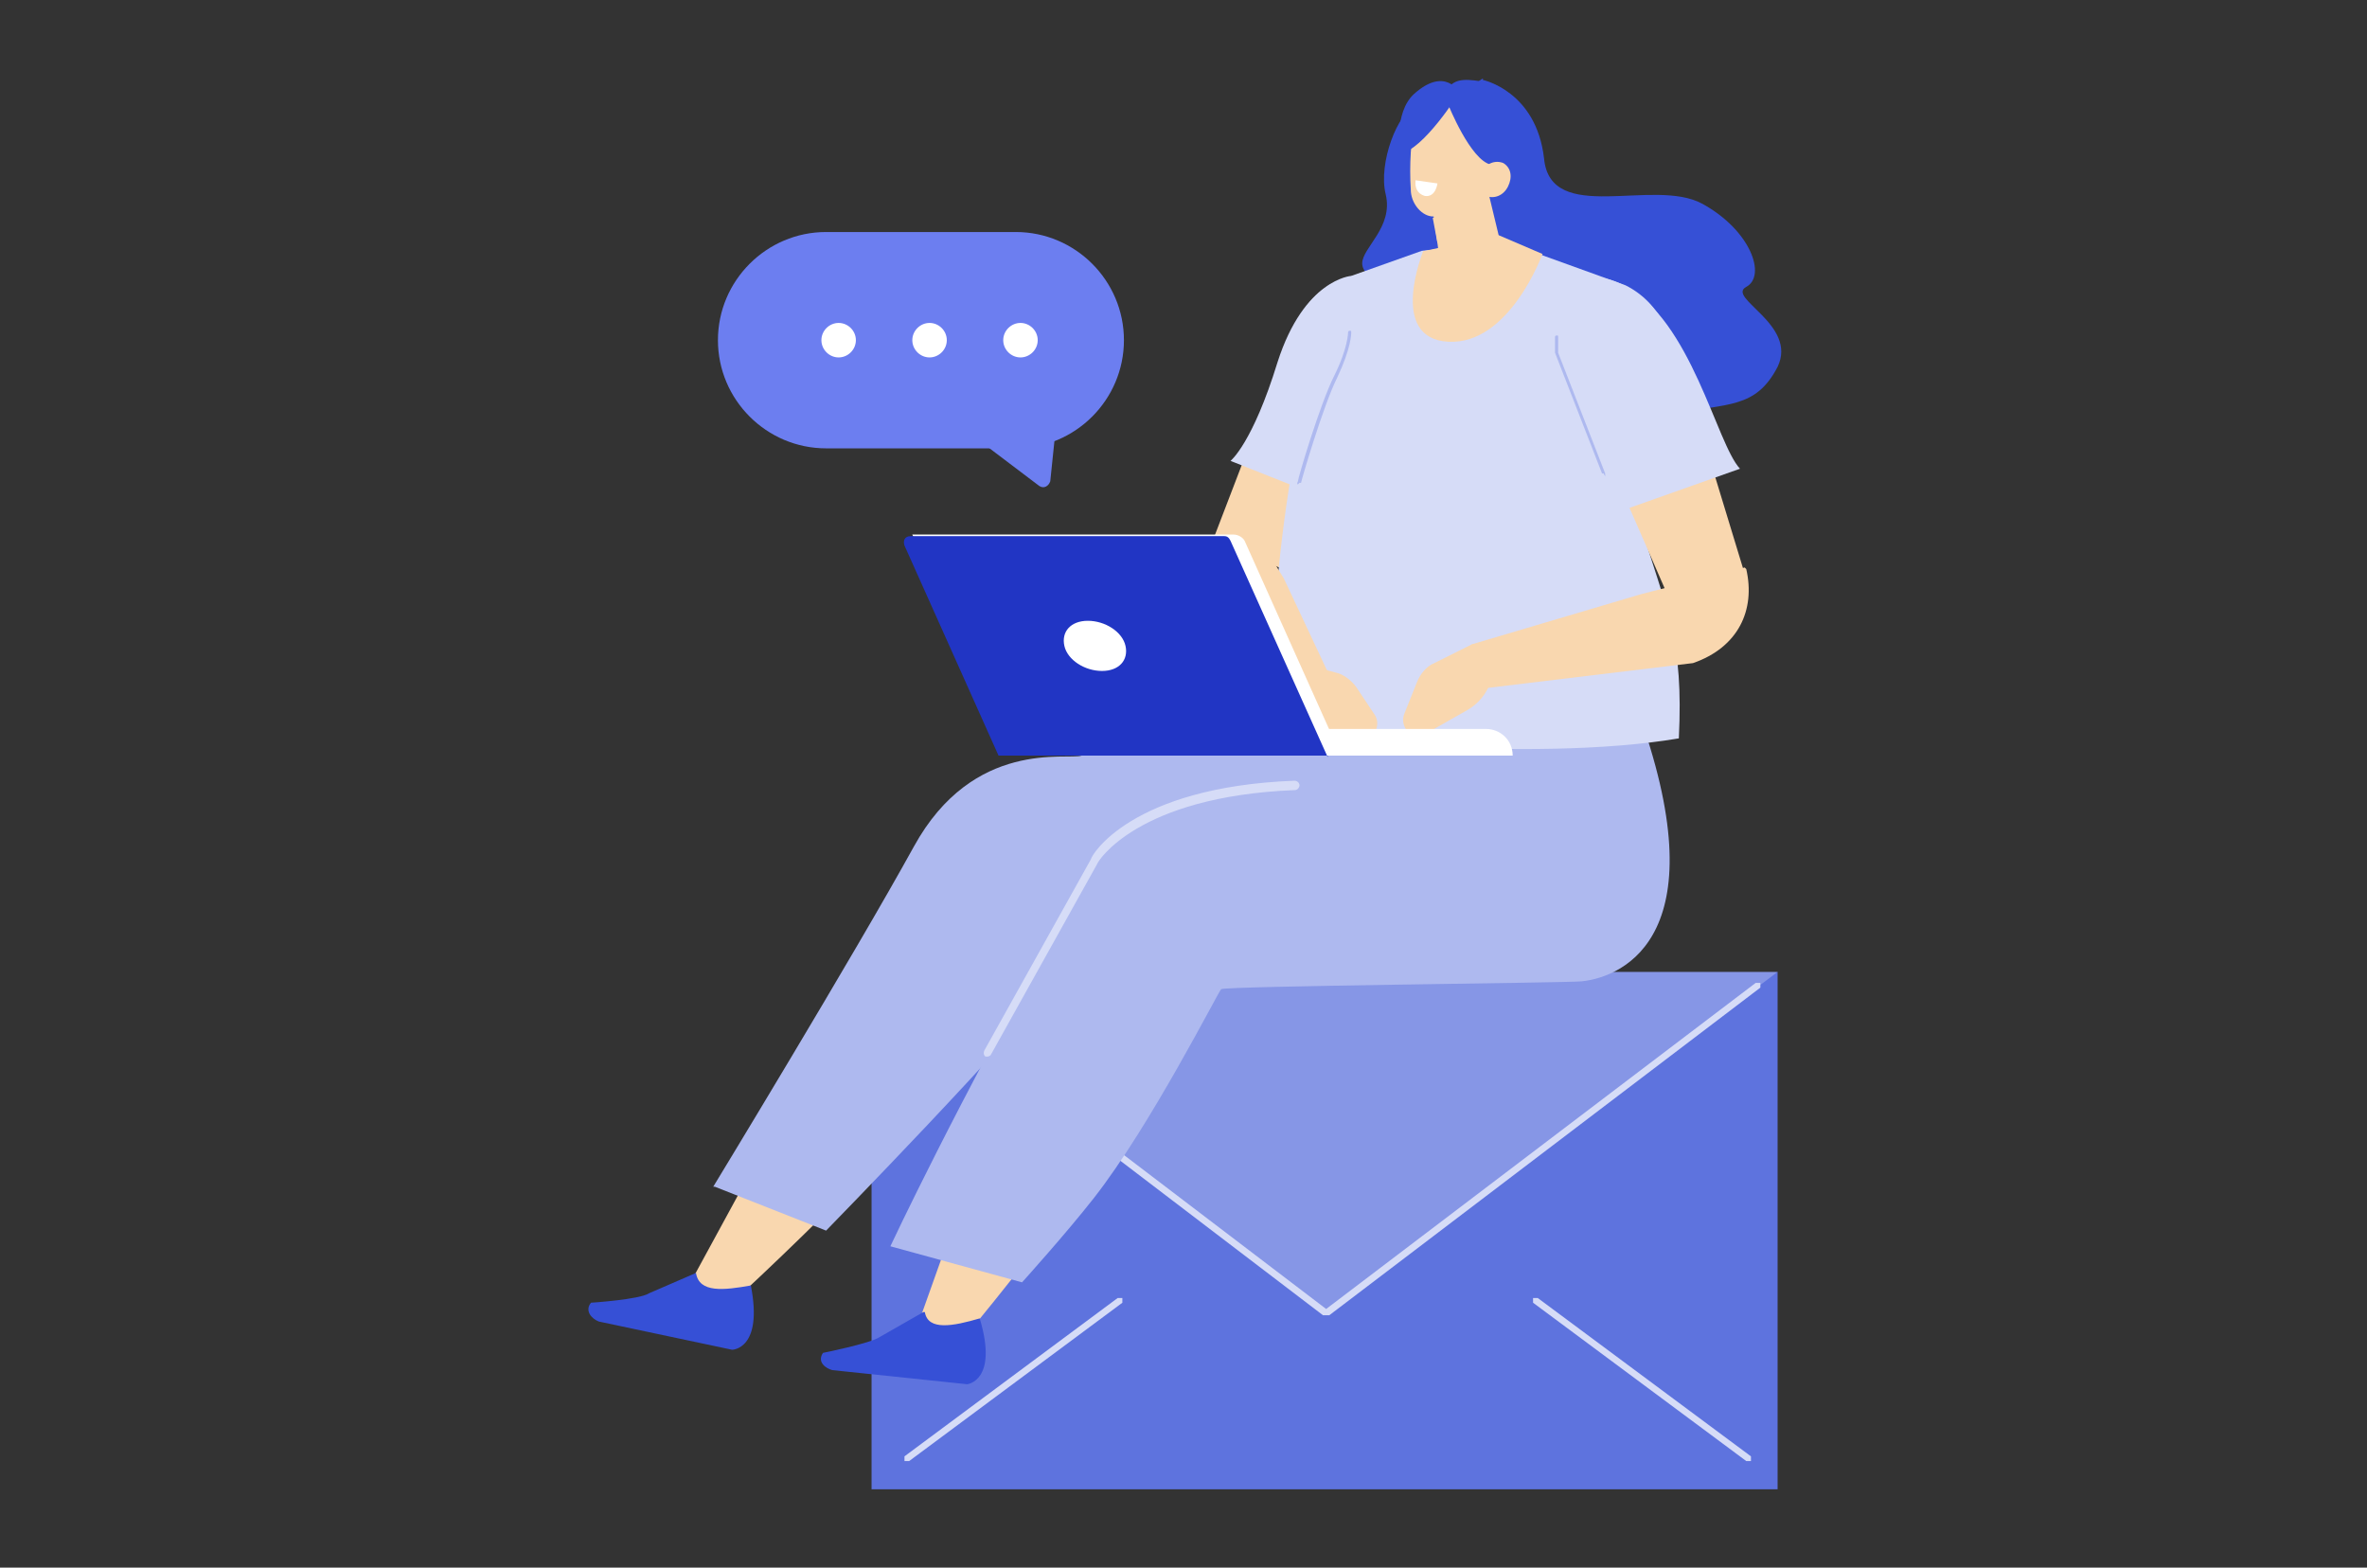
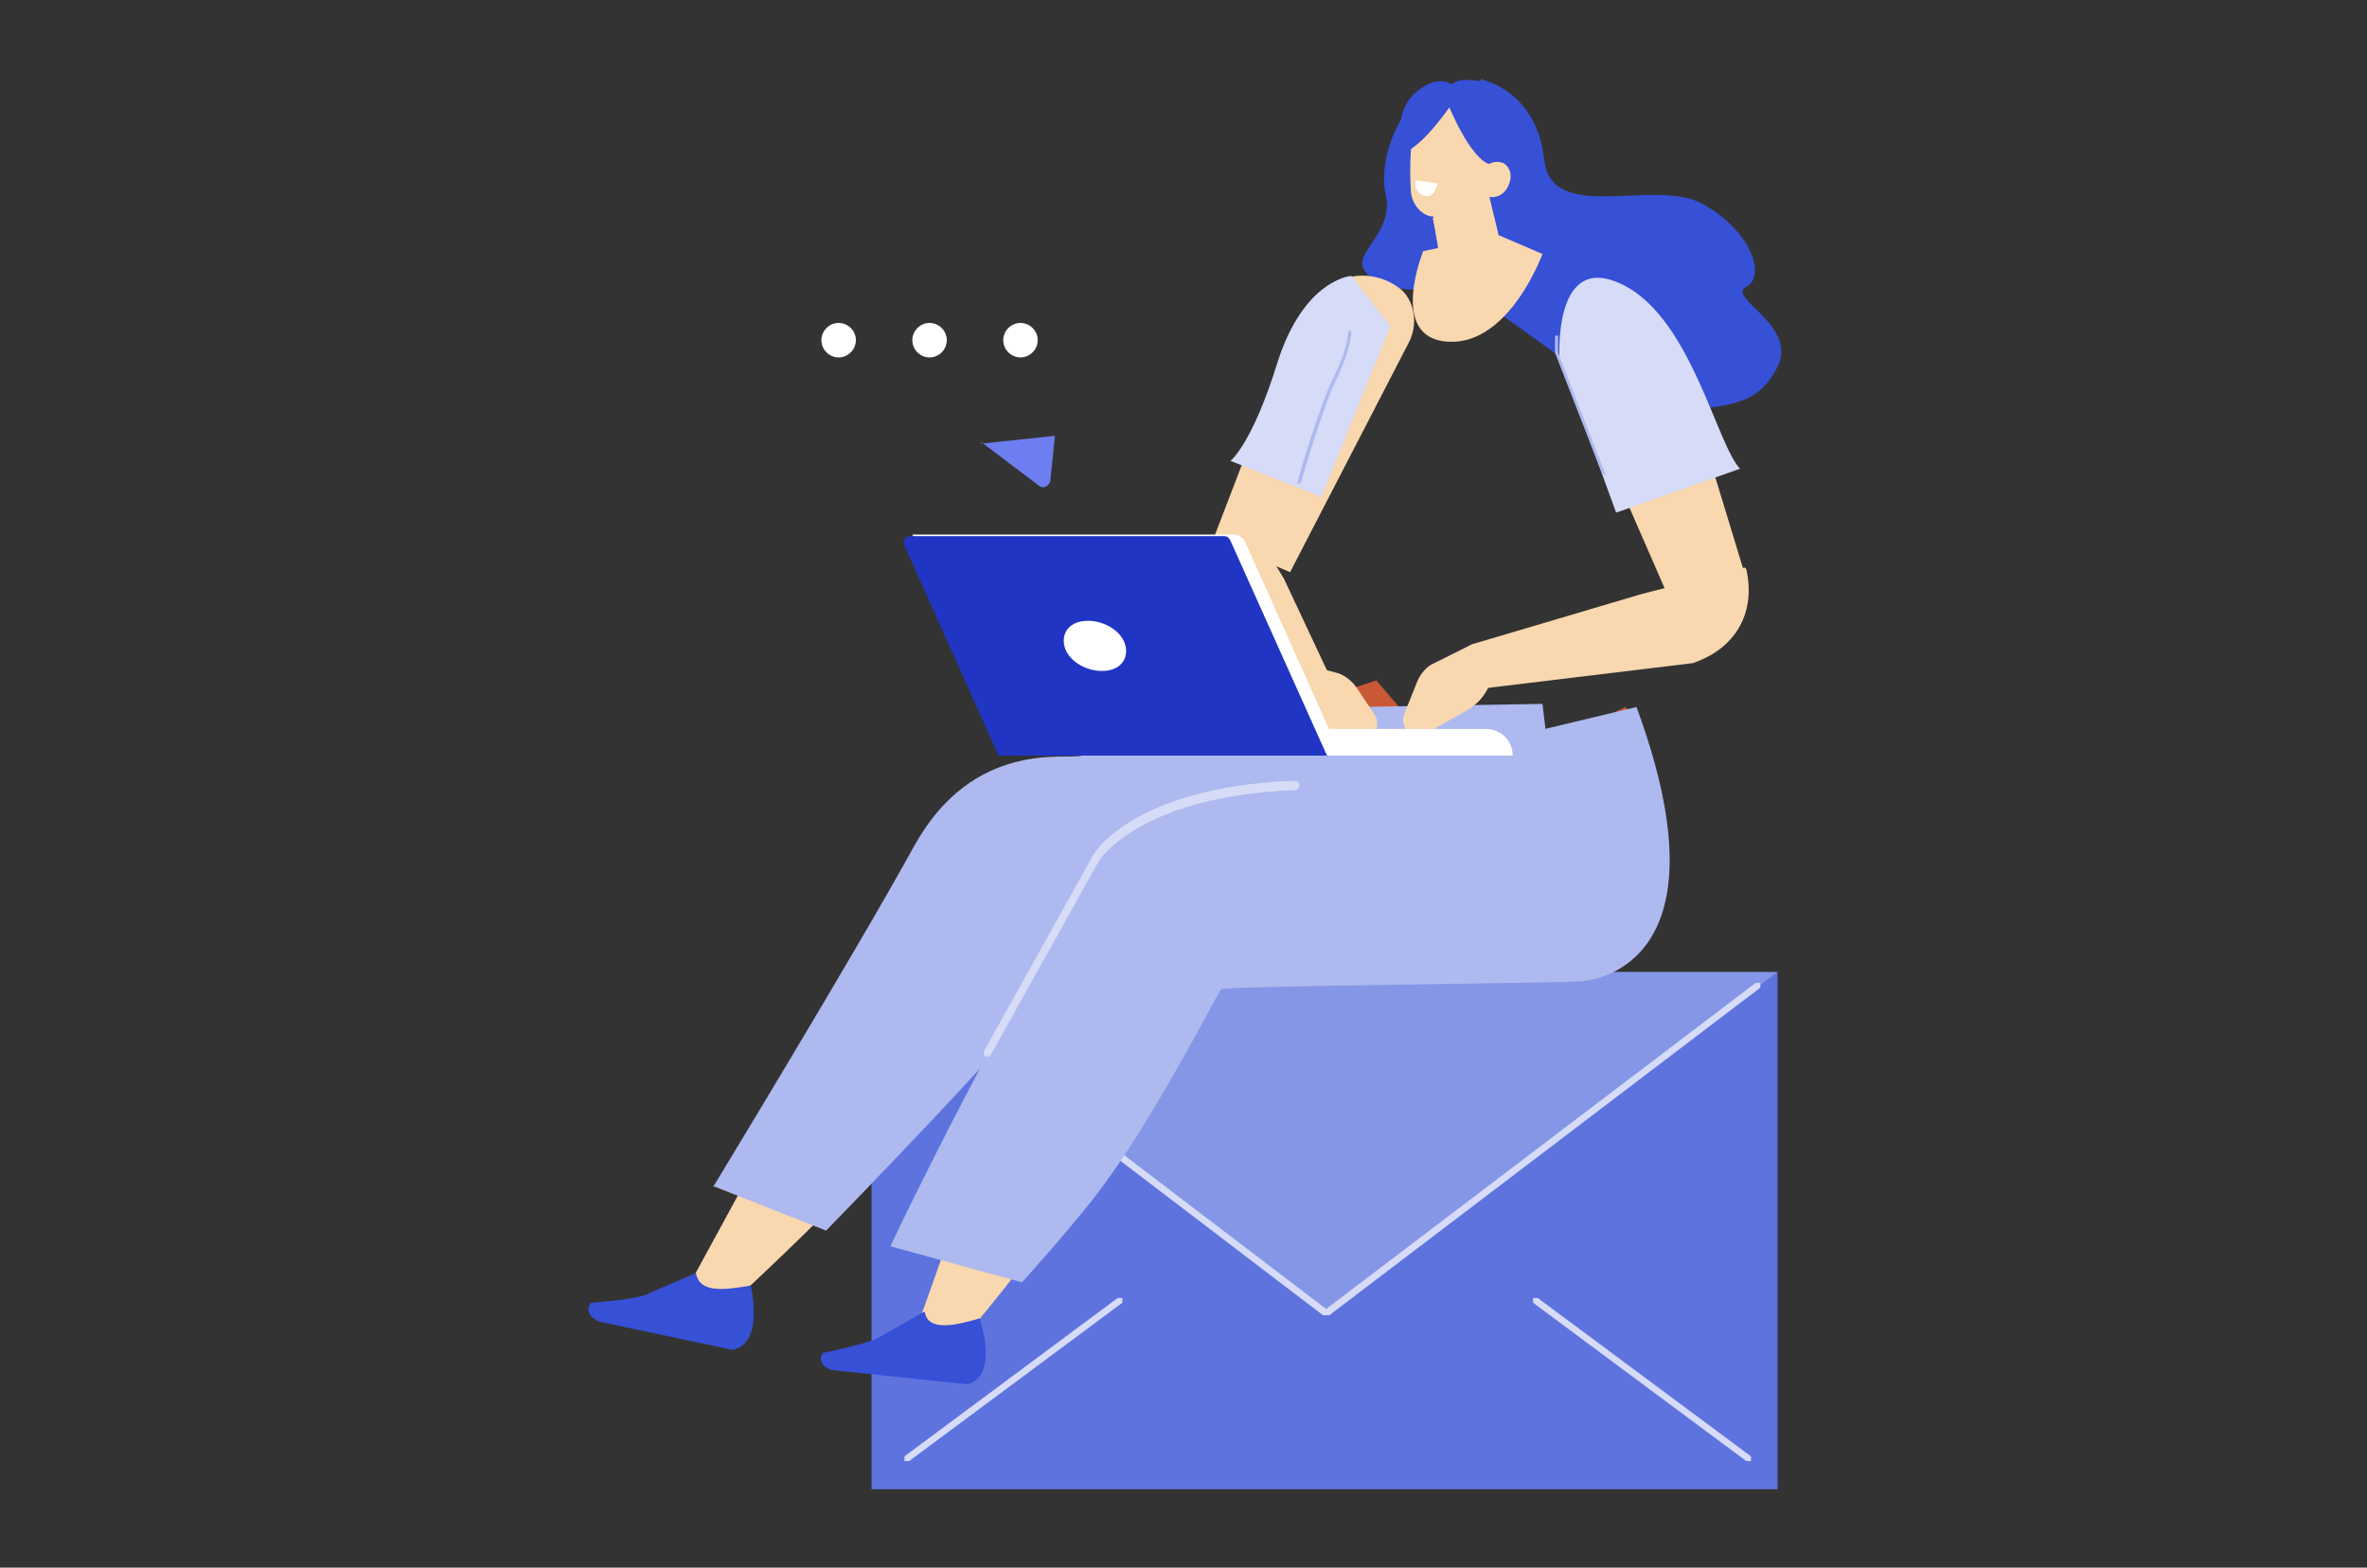
<svg xmlns="http://www.w3.org/2000/svg" id="_レイヤー_1" data-name="レイヤー_1" version="1.1" viewBox="0 0 151 100">
  <rect x="0" y="0" width="151" height="100" fill="#333333" stroke="none" />
  <defs>
    <style>
      .st0 {
        fill: #8696e6;
      }

      .st1, .st2 {
        fill: #fff;
      }

      .st2, .st3, .st4, .st5, .st6, .st7, .st8, .st9 {
        fill-rule: evenodd;
      }

      .st3, .st10 {
        fill: #d6dcf7;
      }

      .st4, .st11 {
        fill: #3650d6;
      }

      .st12 {
        fill: none;
      }

      .st13 {
        fill: #5e73de;
      }

      .st5 {
        fill: #c95836;
      }

      .st14, .st9 {
        fill: #aeb9ef;
      }

      .st6 {
        fill: #6c7ef0;
      }

      .st7, .st15 {
        fill: #f9d7af;
      }

      .st8 {
        fill: #2135c4;
      }

      .st16 {
        clip-path: url(#clippath);
      }
    </style>
    <clipPath id="clippath">
      <rect class="st12" x="37.5" y="5" width="76.2" height="90" />
    </clipPath>
  </defs>
  <g class="st16">
    <g>
      <path class="st0" d="M55.6,62h57.8l-17.3,26.6s-15.3-.1-15.6,0c-.3.1-24.9-26.6-24.9-26.6h0Z" />
      <path class="st13" d="M113.4,95h-57.8v-33l28.9,21.7,28.9-21.7v33Z" />
      <path class="st10" d="M84.5,83.9s0,0-.1,0l-26.5-20.2c0,0,0-.2,0-.3,0,0,.2,0,.3,0l26.4,20.1,27.4-20.8c0,0,.2,0,.3,0,0,0,0,.2,0,.3l-27.5,20.9s0,0-.1,0h0Z" />
      <path class="st10" d="M57.8,93.2c0,0-.1,0-.1,0,0,0,0-.2,0-.3l13.6-10.1c0,0,.2,0,.3,0,0,0,0,.2,0,.3l-13.6,10.1s0,0-.1,0h0Z" />
      <path class="st10" d="M111.5,93.2s0,0-.1,0l-13.6-10.1c0,0,0-.2,0-.3,0,0,.2,0,.3,0l13.6,10.1c0,0,0,.2,0,.3,0,0,0,0-.1,0h0Z" />
      <path class="st11" d="M94.6,5.1s3.4.7,3.9,5c.4,4.3,7,1.2,10.1,2.9,3.1,1.7,4.1,4.6,2.8,5.3-1.3.7,3.3,2.4,2,5.1-1.4,2.7-3.2,2.3-6.6,3-3.5.6-12.4-8.7-15.1-8.1-2.7.6-4.8-.5-4.8-1.5s2-2.3,1.5-4.4c-.5-2,.8-5.3,1.9-5.6,1.1-.3,2.8-.8,2.8-.8l1.5-1Z" />
      <path class="st5" d="M99.5,62l-23.2.2-.2-5.9,15.6-7.9,9.1-1.9,2.9-1.4c4.2,5.2,2.3,16.8-4.2,16.8h0Z" />
      <path class="st5" d="M86.5,59.8l-21.8,1.3-4.5-6.9,6.9-3.9,20.7-6.9,3.6,4.2c4.2,4.9,1.4,11.6-5,12.2h0Z" />
      <path class="st7" d="M72,56.3s-3.9-.4-9.8,10.1c-3.3,5.7-16.7,17.8-16.7,17.8l-1.5-2.3,15.9-29.2c1.3-2.1,3.7-3.6,6.1-3.8l6.8-.6-.7,7.9Z" />
      <path class="st4" d="M44.4,81.2l-3,1.3c-.6.4-3.7.6-3.7.6-.4.5,0,1,.5,1.2l8.5,1.8s2,0,1.2-4.1c-1.7.3-3.3.5-3.5-.8h0Z" />
      <path class="st7" d="M81.8,56.7s-3.9.2-8.3,11.4c-2.4,6.2-13.9,19.5-13.9,19.5l-1.4-2.1,10.9-30.6c.9-2.3,3.1-4.1,5.5-4.6l6.7-1.5.5,7.9Z" />
      <path class="st4" d="M58.9,83.7l-2.8,1.6c-.6.4-3.6,1-3.6,1-.4.6.2,1,.6,1.1l8.6.9s2-.2.8-4.2c-1.7.5-3.3.8-3.5-.4Z" />
      <path class="st9" d="M56.8,79.5l8.4,2.3s2.8-3.1,4.6-5.4c3.6-4.6,7.9-13.1,8.1-13.3.2-.2,21.9-.4,23-.5,2.8-.3,8.8-3.1,3.5-17.5l-26.3,6.3s-6.2.8-7.6,2.9c-.9,1.4-1.8,2.7-3,4.8-6.3,11-10.7,20.4-10.7,20.4h0Z" />
      <path class="st9" d="M45.6,75.7l7.1,2.8s12.5-12.8,14.4-15.7c1.9-2.9,33-3.8,33-3.8l-1.7-14.1-18.2.3s-10.2,2.7-11.2,3c-.9.3-6.9-1.1-10.7,5.8-3.8,6.9-12.8,21.7-12.8,21.7h0Z" />
      <path class="st7" d="M77.4,34.4l5.1-13.3c1.2-3.2,4.4-4.5,6.8-2.7.9.7,1.2,2.2.6,3.4l-7.6,14.7-4.9-2.1Z" />
-       <path class="st3" d="M86.2,17.6l4.5-1.6,3.9-.4h1.9c0,0,7.2,2.6,7.2,2.6,2.4,1.2,3.6,4,2.6,6.6l-1.8,8.2c1.9,6.2,2.9,7.8,2.6,14.1-9.4,1.6-25.5,0-26.2-.9.5-12.8,2-22.2,5.3-28.6h0Z" />
      <path class="st7" d="M91.2,12s.4,2.7.7,5c0,.6.5,1.1,1,1.3.6.2,1.2.1,1.7-.3.2-.1.3-.2.4-.4.6-.5.9-1.4.7-2.2-.5-2.1-1.4-5.8-1.4-5.8l-3.1,2.3h0Z" />
      <path class="st7" d="M91.4,13.9l.3,1.6c1.2-.4,1.8-1.5,2.3-2.7l-2.6,1.1h0Z" />
      <path class="st15" d="M90.8,16s-2.3,5.6,1.6,5.8c3.9.2,6-5.6,6-5.6l-2.8-1.2-4.7,1Z" />
      <path class="st7" d="M95.8,8.6c.1-.8-.4-1.5-1.2-1.6-.8-.1-1.9-.3-2.7-.4-.8-.1-1.4.5-1.6,1.2-.3.9-.4,2.8-.3,4.3,0,.8.6,1.6,1.3,1.7.8.1,3.5-.3,3.9-1.8.3-1.1.5-2.2.6-3.4h0Z" />
      <path class="st2" d="M90.3,11.5l1.4.2s-.1.9-.8.8c-.7-.2-.6-.9-.6-.9Z" />
      <path class="st7" d="M106.4,38l-5.5-12.6c-1.4-3,0-5.9,3-6,1.2,0,2.4.9,2.8,2.1l4.6,15.1-5,1.4h0Z" />
      <path class="st7" d="M111.4,36.3c.6,2.6-.5,5-3.4,6l-14.9,1.8.8-3,10.8-3.2,6.6-1.7h0Z" />
      <path class="st7" d="M79.4,32.7c-1.8,1.9-2.4,4.4-.9,6.8l3.7,5.4,2.8-1.4-3.1-6.6-2.5-4.1h0Z" />
      <path class="st15" d="M93.9,41.1l-2.4,1.2c-.5.2-.9.7-1.1,1.2l-.8,2c-.3.7.2,1.5,1,1.5l3-1.7c.7-.4,1.2-1,1.5-1.8l.5-1.3-1.5-1.1h0Z" />
      <path class="st15" d="M82.6,42.2l2.6.7c.5.1,1,.5,1.3.9l1.2,1.8c.4.6,0,1.5-.7,1.7l-3.3-1.1c-.7-.2-1.4-.8-1.8-1.5l-.7-1.2,1.3-1.4h0Z" />
      <path class="st2" d="M96.5,48.2h-22.2v-1.7h20.5c.9,0,1.7.7,1.7,1.7Z" />
      <path class="st2" d="M85.5,48.2h-21l-6.3-14.1h20.5c.3,0,.6.2.7.4l6.1,13.6h0Z" />
      <path class="st8" d="M84.7,48.2h-21l-6-13.4c-.1-.3,0-.6.4-.6h20c.2,0,.3.1.4.3l6.2,13.8h0Z" />
      <path class="st2" d="M71.8,41.2c.2.9-.4,1.6-1.5,1.6s-2.2-.7-2.4-1.6c-.2-.9.4-1.6,1.5-1.6s2.2.7,2.4,1.6Z" />
      <path class="st10" d="M63,67.4s0,0-.1,0c-.1,0-.2-.2-.1-.4l6.8-12.2c0-.2,2.5-4.6,13-5,.1,0,.3.1.3.3,0,.1-.1.3-.3.3-10.1.4-12.6,4.6-12.6,4.7l-6.8,12.2c0,0-.1.1-.2.1h0Z" />
      <path class="st3" d="M99.6,23.1l3.5,9.6,7.9-2.8c-1.5-1.6-3.1-9.5-7.4-11.7-4.7-2.4-4.1,5-4.1,5h0Z" />
      <path class="st3" d="M86.2,17.6s-3,.2-4.7,5.5c-1.6,5.2-3,6.3-3,6.3l5.8,2.3,4.4-10.9-2.5-3.2h0Z" />
      <path class="st14" d="M82.8,30.9s0,0,0,0c0,0-.1,0,0-.2,0-.2,1.4-4.9,2.3-6.7.9-1.8.9-2.8.9-2.8,0,0,0-.1.1-.1s.1,0,.1.1,0,1-.9,2.9c-.9,1.8-2.3,6.6-2.3,6.7,0,0,0,0-.1,0h0Z" />
      <path class="st14" d="M102.3,30.2c0,0-.1,0-.1,0l-3-7.7s0,0,0,0v-1c0,0,0-.1.1-.1s.1,0,.1.1v1l3,7.7c0,0,0,.1,0,.2,0,0,0,0,0,0h0Z" />
      <path class="st11" d="M93.1,5.9s-2.3,3.7-3.8,3.9c0,0-.4-2.6.9-3.8,2-1.8,2.9-.1,2.9-.1Z" />
      <path class="st11" d="M92.4,6.7s1.4,3.5,2.7,3.8c1.3.3,2-2.5,1.9-3.3,0-.9-1.3-2-3.3-2.1-1.9-.1-1.4,1.7-1.4,1.7h0Z" />
      <path class="st7" d="M96.2,11.9c-.3.6-.9.8-1.4.6-.5-.3-.6-.9-.3-1.5.3-.6.9-.8,1.4-.6.5.3.6.9.3,1.5Z" />
      <path class="st6" d="M62.6,28.2l3.7,2.8c.3.2.6,0,.7-.3l.3-2.9-4.7.5h0Z" />
-       <path class="st6" d="M64.8,28.6h-12.1c-3.8,0-6.9-3.1-6.9-6.9s3.1-6.9,6.9-6.9h12.1c3.8,0,6.9,3.1,6.9,6.9s-3.1,6.9-6.9,6.9Z" />
      <path class="st1" d="M59.3,22.8c.6,0,1.1-.5,1.1-1.1s-.5-1.1-1.1-1.1-1.1.5-1.1,1.1.5,1.1,1.1,1.1Z" />
      <path class="st1" d="M53.5,22.8c.6,0,1.1-.5,1.1-1.1s-.5-1.1-1.1-1.1-1.1.5-1.1,1.1.5,1.1,1.1,1.1Z" />
      <path class="st2" d="M66.2,21.7c0,.6-.5,1.1-1.1,1.1s-1.1-.5-1.1-1.1.5-1.1,1.1-1.1,1.1.5,1.1,1.1Z" />
    </g>
  </g>
</svg>